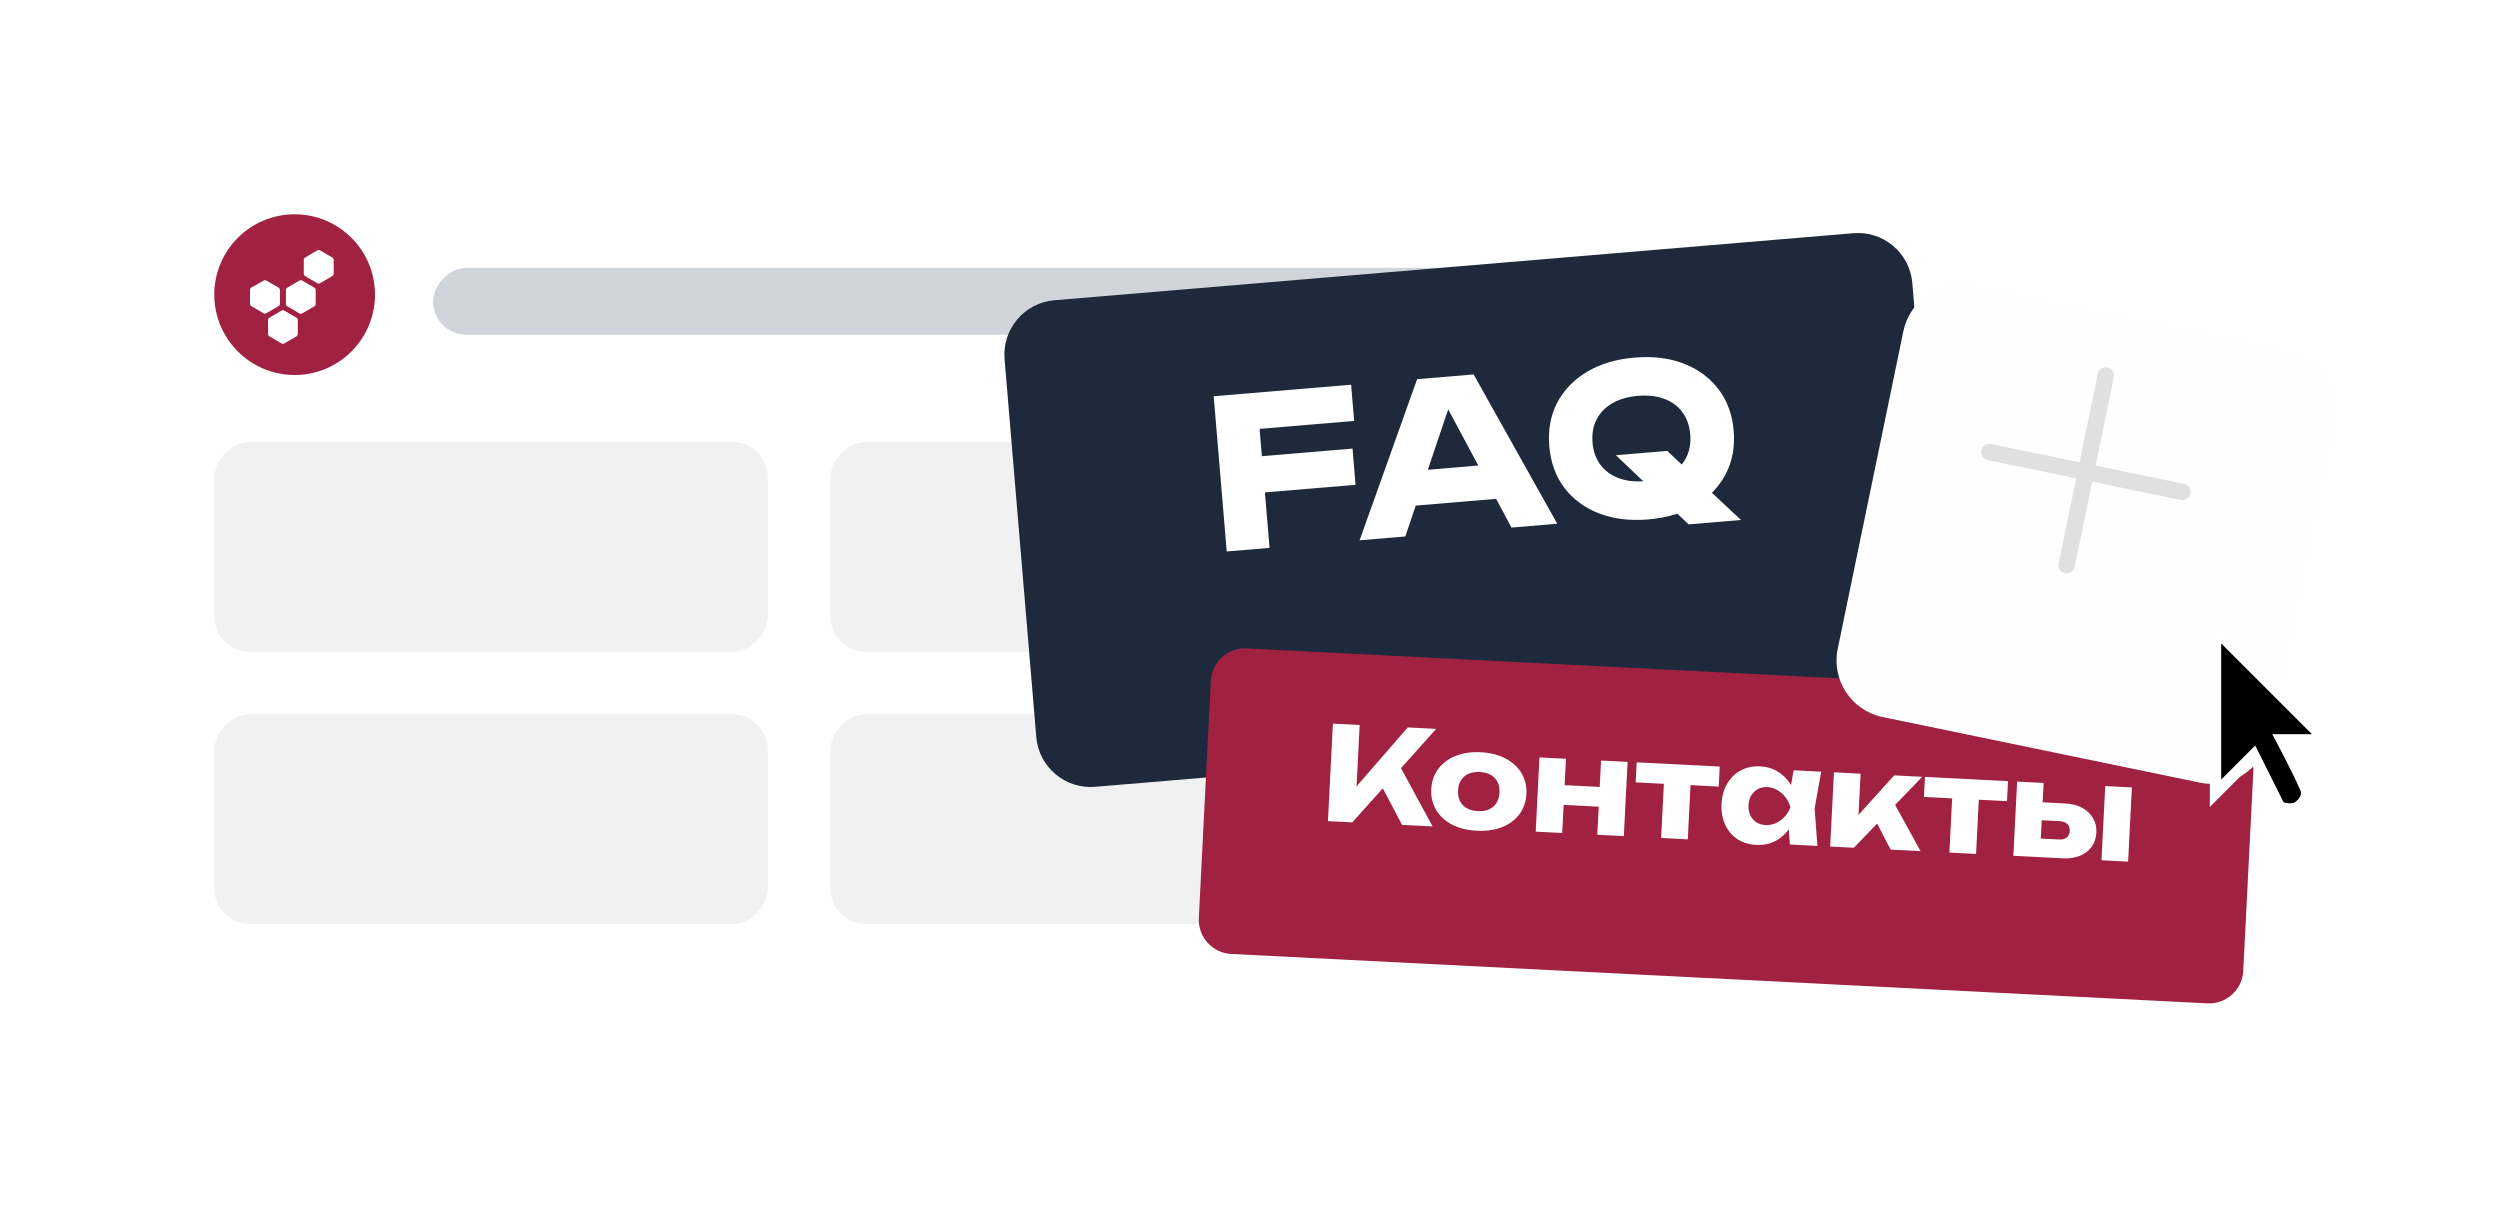
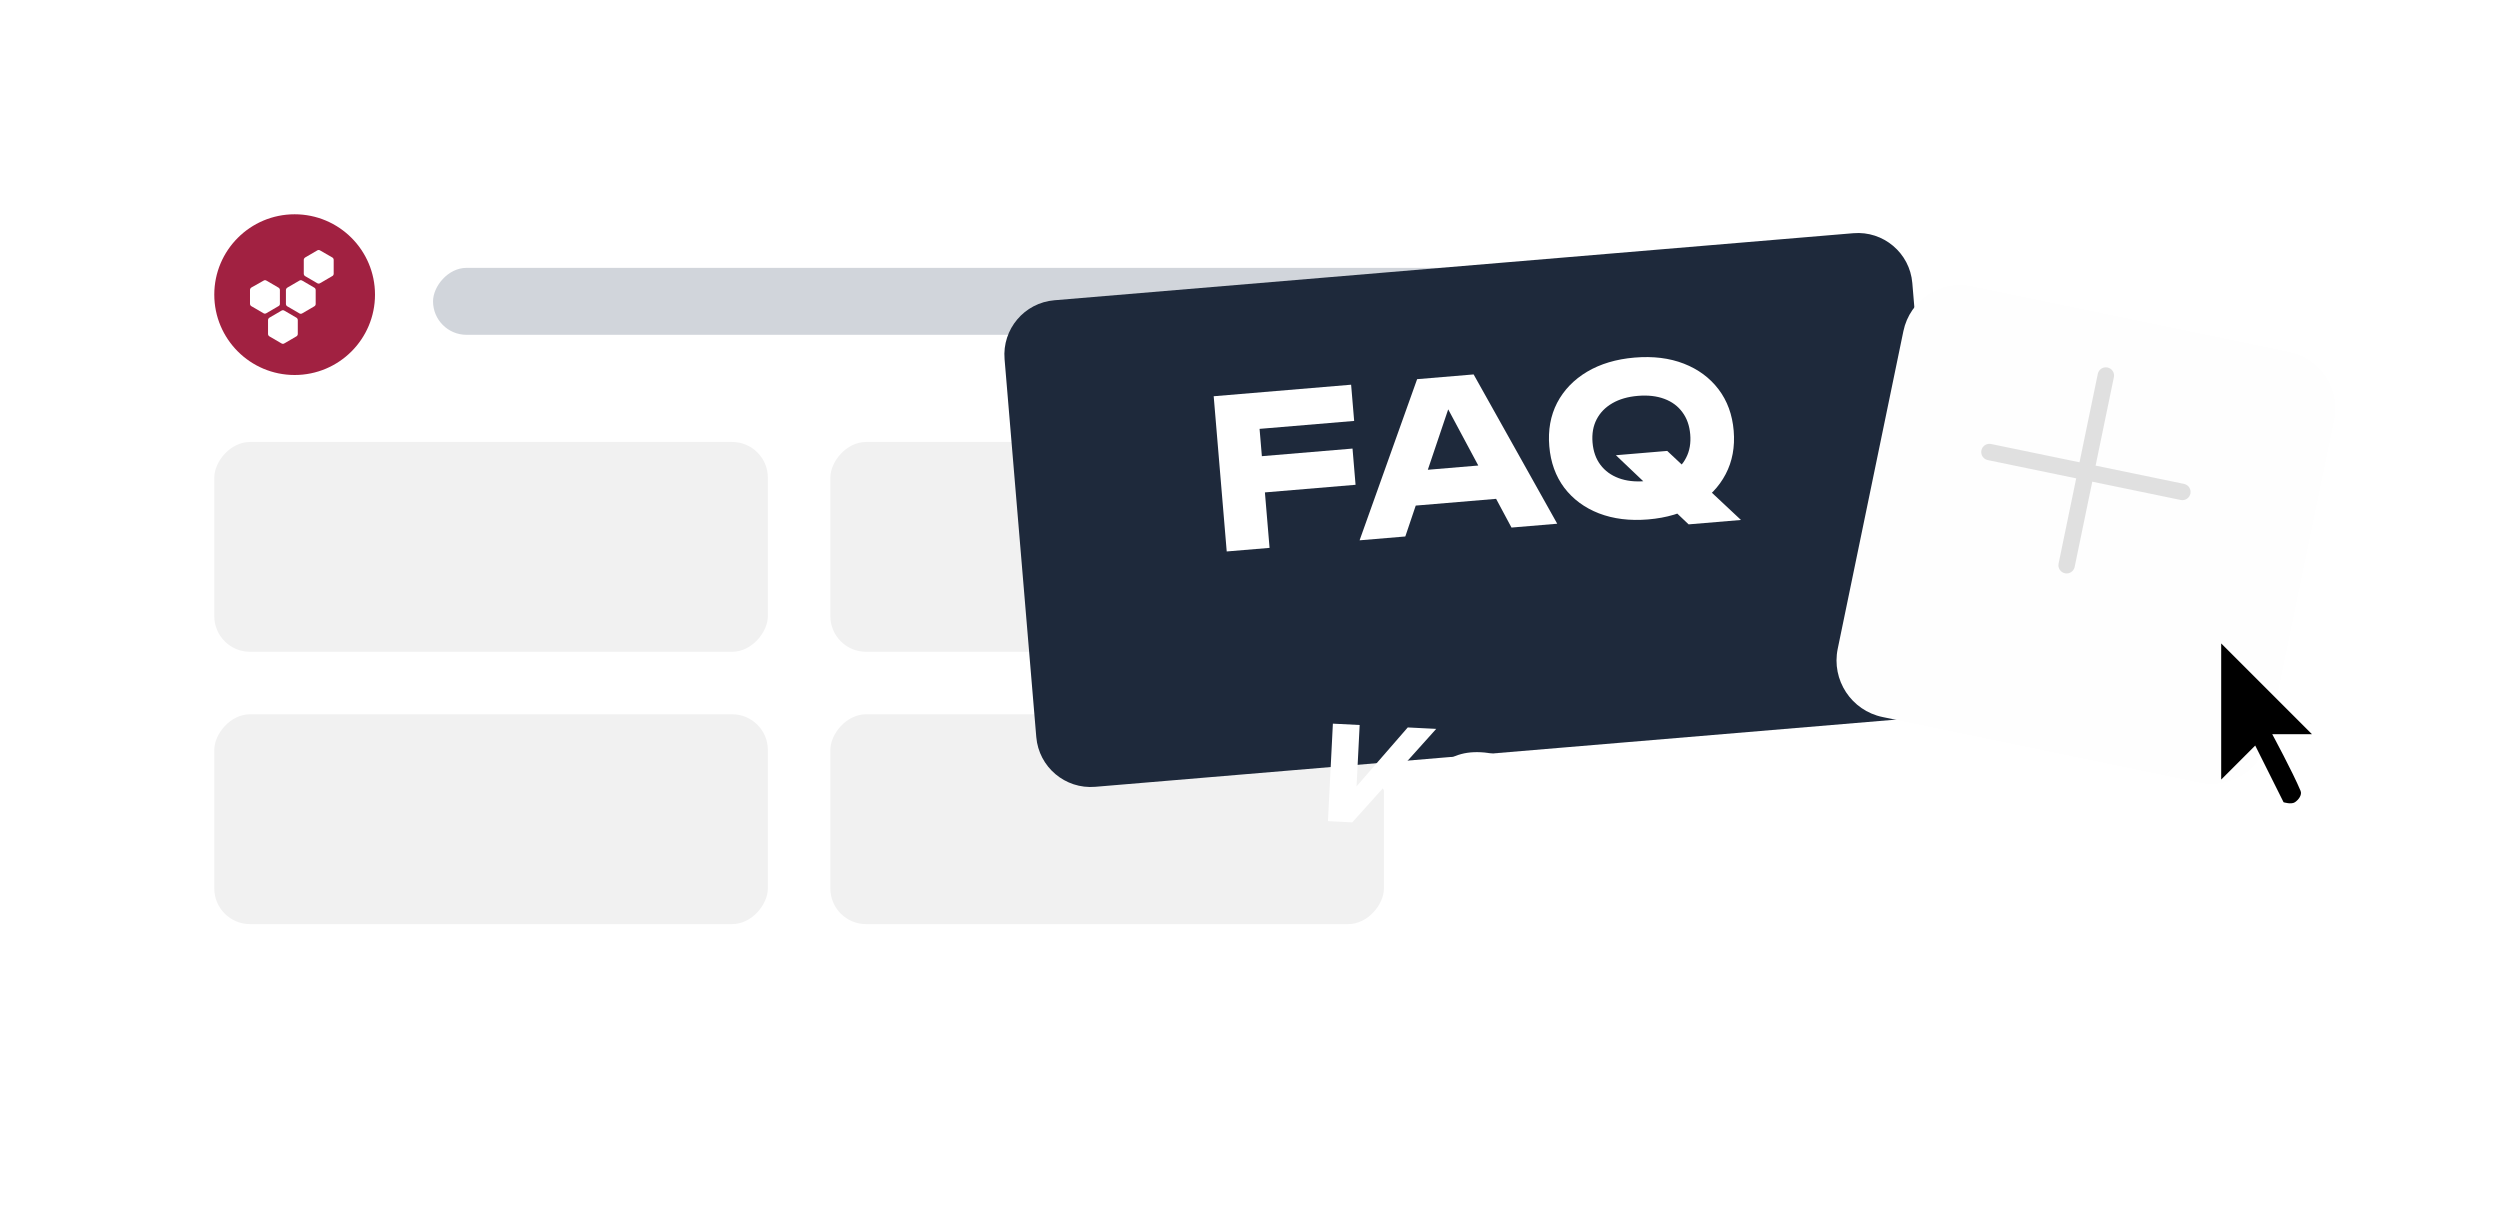
<svg xmlns="http://www.w3.org/2000/svg" width="560" height="271" viewBox="0 0 560 271" fill="none">
  <g filter="url(#filter0_d_1766_54090)">
    <path d="M32 44.993C32 37.817 37.205 32 43.626 32L356.374 32C362.795 32 368 37.817 368 44.993V210.007C368 217.183 362.795 223 356.374 223H43.626C37.205 223 32 217.183 32 210.007L32 44.993Z" fill="white" />
  </g>
  <rect width="124" height="47" rx="8" transform="matrix(-1 0 0 1 172 99)" fill="#F1F1F1" />
  <rect width="245" height="15" rx="7.5" transform="matrix(-1 0 0 1 342 60)" fill="#D1D5DB" />
  <rect width="124" height="47" rx="8" transform="matrix(-1 0 0 1 310 99)" fill="#F1F1F1" />
  <rect width="124" height="47" rx="8" transform="matrix(-1 0 0 1 172 160)" fill="#F1F1F1" />
  <rect width="124" height="47" rx="8" transform="matrix(-1 0 0 1 310 160)" fill="#F1F1F1" />
  <circle cx="66" cy="66" r="18" fill="#A12141" />
  <path d="M66.705 74.807V71.699C66.705 71.475 66.577 71.251 66.385 71.154L63.693 69.584C63.5 69.456 63.244 69.456 63.052 69.584L60.359 71.154C60.167 71.282 60.039 71.475 60.039 71.699V74.807C60.039 75.031 60.167 75.255 60.359 75.352L63.052 76.922C63.244 77.05 63.5 77.05 63.693 76.922L66.385 75.352C66.577 75.255 66.705 75.031 66.705 74.807Z" fill="white" />
  <path d="M62.698 68.08V64.972C62.698 64.748 62.57 64.524 62.378 64.428L59.686 62.858C59.493 62.73 59.237 62.73 59.045 62.858L56.321 64.396C56.128 64.524 56 64.716 56 64.94V68.048C56 68.273 56.128 68.497 56.321 68.593L59.013 70.163C59.205 70.291 59.461 70.291 59.654 70.163L62.346 68.593C62.57 68.497 62.698 68.305 62.698 68.08Z" fill="white" />
  <path d="M70.713 68.08V64.972C70.713 64.748 70.585 64.524 70.392 64.428L67.7 62.858C67.508 62.73 67.252 62.73 67.059 62.858L64.367 64.428C64.175 64.556 64.047 64.748 64.047 64.972V68.08C64.047 68.305 64.175 68.529 64.367 68.625L67.059 70.195C67.252 70.323 67.508 70.323 67.7 70.195L70.392 68.625C70.617 68.497 70.713 68.305 70.713 68.08Z" fill="white" />
  <path d="M74.745 61.319V58.211C74.745 57.986 74.617 57.762 74.424 57.666L71.7 56.096C71.508 55.968 71.252 55.968 71.059 56.096L68.367 57.666C68.175 57.794 68.047 57.986 68.047 58.211V61.319C68.047 61.543 68.175 61.767 68.367 61.863L71.059 63.433C71.252 63.561 71.508 63.561 71.7 63.433L74.392 61.863C74.617 61.767 74.745 61.543 74.745 61.319Z" fill="white" />
  <g filter="url(#filter1_d_1766_54090)">
    <path d="M428.358 50.176C427.793 43.451 421.885 38.458 415.16 39.022L236.178 54.043C229.454 54.607 224.46 60.516 225.024 67.241L232.127 151.876C232.692 158.6 238.6 163.594 245.325 163.03L424.307 148.009C431.031 147.444 436.025 141.536 435.461 134.811L428.358 50.176Z" fill="#1E293B" />
  </g>
  <path d="M277.744 102.597L302.964 100.48L303.645 108.593L278.425 110.71L277.744 102.597ZM302.65 86.174L303.331 94.287L277.555 96.45L281.759 91.475L284.382 122.722L274.785 123.527L271.867 88.757L302.65 86.174Z" fill="white" />
  <path d="M313.953 113.517L313.303 105.775L337.271 103.764L337.921 111.506L313.953 113.517ZM330.093 83.871L348.819 117.314L338.574 118.174L322.739 88.596L325.521 88.363L314.791 120.17L304.546 121.03L317.436 84.933L330.093 83.871Z" fill="white" />
  <path d="M361.963 101.971L373.46 101.006L389.978 116.474L378.249 117.458L361.963 101.971ZM369.192 116.351C365.082 116.696 361.402 116.242 358.154 114.99C354.936 113.735 352.347 111.82 350.388 109.245C348.46 106.668 347.344 103.572 347.041 99.956C346.737 96.34 347.321 93.1 348.793 90.238C350.296 87.373 352.529 85.053 355.492 83.279C358.487 81.503 362.039 80.442 366.15 80.097C370.291 79.75 373.971 80.204 377.189 81.459C380.407 82.714 382.995 84.629 384.954 87.203C386.913 89.778 388.044 92.873 388.348 96.489C388.651 100.105 388.052 103.346 386.549 106.211C385.047 109.076 382.814 111.395 379.85 113.169C376.886 114.943 373.334 116.003 369.192 116.351ZM368.473 107.774C370.729 107.585 372.644 107.035 374.217 106.125C375.79 105.215 376.95 104.013 377.696 102.518C378.473 101.022 378.778 99.284 378.612 97.306C378.446 95.328 377.855 93.666 376.84 92.319C375.855 90.97 374.511 89.978 372.808 89.343C371.105 88.708 369.126 88.485 366.87 88.674C364.644 88.861 362.745 89.409 361.172 90.319C359.599 91.23 358.424 92.433 357.647 93.93C356.87 95.427 356.564 97.164 356.73 99.142C356.896 101.12 357.487 102.783 358.503 104.129C359.518 105.476 360.877 106.467 362.58 107.102C364.283 107.737 366.247 107.961 368.473 107.774Z" fill="white" />
  <g filter="url(#filter2_d_1766_54090)">
-     <path d="M505.176 156.057C505.389 151.834 502.139 148.237 497.916 148.023L279.261 136.958C275.038 136.744 271.441 139.994 271.227 144.218L268.537 197.372C268.324 201.595 271.574 205.192 275.797 205.406L494.452 216.471C498.675 216.685 502.272 213.434 502.486 209.211L505.176 156.057Z" fill="#A12141" />
-   </g>
+     </g>
  <path d="M297.461 183.935L298.566 162.098L304.564 162.401L303.702 179.434L302.164 178.101L315.337 162.946L321.713 163.269L302.906 184.21L297.461 183.935ZM308.412 174.039L313.023 170.594L320.899 185.121L314.057 184.774L308.412 174.039Z" fill="white" />
  <path d="M330.813 186.089C328.678 185.981 326.833 185.528 325.277 184.729C323.723 183.911 322.533 182.819 321.707 181.454C320.882 180.07 320.513 178.514 320.6 176.786C320.69 175.02 321.214 173.499 322.174 172.225C323.134 170.95 324.428 169.984 326.057 169.327C327.686 168.67 329.568 168.395 331.703 168.503C333.819 168.611 335.654 169.073 337.208 169.891C338.782 170.71 339.982 171.803 340.808 173.168C341.634 174.533 342.002 176.098 341.913 177.865C341.826 179.592 341.302 181.103 340.341 182.397C339.381 183.672 338.077 184.638 336.429 185.294C334.801 185.931 332.929 186.197 330.813 186.089ZM331.036 181.693C332.006 181.742 332.84 181.609 333.537 181.294C334.254 180.98 334.813 180.502 335.215 179.861C335.617 179.22 335.841 178.453 335.886 177.56C335.933 176.628 335.789 175.833 335.452 175.173C335.117 174.495 334.609 173.963 333.928 173.578C333.266 173.195 332.45 172.978 331.479 172.929C330.509 172.88 329.665 173.012 328.949 173.326C328.232 173.64 327.673 174.118 327.271 174.759C326.87 175.381 326.646 176.148 326.6 177.061C326.553 177.973 326.698 178.768 327.034 179.447C327.369 180.126 327.877 180.657 328.558 181.042C329.239 181.427 330.065 181.644 331.036 181.693Z" fill="white" />
-   <path d="M344.838 169.664L350.778 169.965L349.937 186.59L343.997 186.29L344.838 169.664ZM358.639 170.363L364.579 170.663L363.737 187.289L357.798 186.988L358.639 170.363ZM347.975 175.749L360.582 176.387L360.358 180.812L347.751 180.174L347.975 175.749Z" fill="white" />
  <path d="M372.833 173.124L378.802 173.427L378.064 188.014L372.095 187.712L372.833 173.124ZM366.618 170.767L385.223 171.708L384.996 176.192L366.391 175.25L366.618 170.767Z" fill="white" />
  <path d="M400.932 189.171L400.478 183.135L401.381 180.874L400.711 178.534L401.773 172.546L407.945 172.858L406.477 181.103L407.104 189.483L400.932 189.171ZM402.749 180.944C402.389 182.677 401.768 184.183 400.886 185.461C400.023 186.741 398.952 187.718 397.672 188.393C396.413 189.049 394.997 189.338 393.425 189.258C391.795 189.176 390.377 188.744 389.171 187.963C387.985 187.163 387.076 186.086 386.444 184.731C385.813 183.356 385.542 181.805 385.629 180.077C385.718 178.311 386.146 176.785 386.911 175.501C387.677 174.216 388.69 173.236 389.95 172.56C391.23 171.886 392.685 171.59 394.315 171.672C395.887 171.752 397.266 172.191 398.452 172.991C399.658 173.772 400.635 174.843 401.383 176.204C402.133 177.546 402.588 179.126 402.749 180.944ZM391.656 180.382C391.615 181.197 391.743 181.934 392.04 182.591C392.357 183.249 392.807 183.778 393.39 184.177C393.974 184.557 394.655 184.767 395.431 184.806C396.246 184.847 397.022 184.711 397.758 184.398C398.495 184.066 399.151 183.593 399.727 182.98C400.303 182.367 400.747 181.66 401.06 180.858C400.831 180.01 400.461 179.251 399.949 178.583C399.438 177.915 398.833 177.379 398.134 176.974C397.434 176.568 396.677 176.345 395.861 176.304C395.085 176.265 394.387 176.414 393.766 176.753C393.146 177.091 392.645 177.572 392.263 178.194C391.9 178.818 391.698 179.548 391.656 180.382Z" fill="white" />
  <path d="M409.962 189.628L410.804 173.003L416.773 173.305L416.165 185.301L414.449 184.601L424.284 173.685L430.573 174.003L415.262 189.896L409.962 189.628ZM423.501 190.313L419.167 181.95L423.81 179.032L430.198 190.652L423.501 190.313Z" fill="white" />
  <path d="M437.405 176.392L443.374 176.694L442.636 191.281L436.667 190.979L437.405 176.392ZM431.19 174.034L449.795 174.976L449.568 179.46L430.963 178.518L431.19 174.034Z" fill="white" />
  <path d="M471.574 176.078L477.543 176.38L476.701 193.005L470.732 192.703L471.574 176.078ZM450.992 191.704L451.833 175.079L457.773 175.38L457.005 190.549L455.308 187.748L461.189 188.046C461.927 188.083 462.508 187.938 462.934 187.609C463.36 187.261 463.589 186.766 463.622 186.126C463.655 185.466 463.477 184.951 463.087 184.581C462.698 184.191 462.135 183.978 461.397 183.941L455.487 183.642L455.69 179.624L462.59 179.973C464.066 180.048 465.333 180.374 466.394 180.953C467.455 181.513 468.263 182.274 468.818 183.236C469.393 184.18 469.649 185.263 469.588 186.486C469.525 187.728 469.169 188.8 468.52 189.701C467.872 190.583 466.992 191.249 465.879 191.699C464.767 192.148 463.492 192.337 462.056 192.264L450.992 191.704Z" fill="white" />
  <g filter="url(#filter3_d_1766_54090)">
    <path d="M522.84 80.137C524.288 73.136 519.786 66.288 512.785 64.84L441.653 50.134C434.653 48.687 427.804 53.188 426.357 60.189L411.651 131.321C410.203 138.322 414.705 145.17 421.706 146.617L492.838 161.324C499.838 162.771 506.687 158.269 508.134 151.269L522.84 80.137Z" fill="#FEFEFE" />
  </g>
  <path fill-rule="evenodd" clip-rule="evenodd" d="M472.082 82.317C473.076 82.522 473.716 83.495 473.51 84.49L469.415 104.298L489.223 108.393C490.218 108.599 490.857 109.572 490.652 110.566C490.446 111.561 489.473 112.2 488.479 111.995L468.67 107.899L464.724 126.988C464.518 127.982 463.545 128.622 462.551 128.416C461.556 128.21 460.917 127.238 461.122 126.243L465.069 107.155L445.26 103.06C444.266 102.854 443.626 101.881 443.832 100.887C444.038 99.892 445.011 99.252 446.005 99.458L465.813 103.553L469.909 83.745C470.114 82.75 471.087 82.111 472.082 82.317Z" fill="#E0E0E0" />
  <g filter="url(#filter4_d_1766_54090)">
-     <path d="M517.671 175.186C518.116 176.255 517.688 180.305 515.326 181.244C512.963 182.183 509.944 181.244 509.944 181.244L504.467 170.289L495 179.756V137L524 166H513.195C513.725 167.017 517.105 173.827 517.671 175.186Z" fill="white" />
    <path fill-rule="evenodd" clip-rule="evenodd" d="M497.547 143.133V173.621L505.169 165.999L511.521 178.702C511.521 178.702 513.239 179.251 514.061 178.702C514.884 178.154 515.702 177.05 515.332 176.162C513.585 171.969 508.98 163.458 508.98 163.458H517.872L497.547 143.133Z" fill="black" />
  </g>
  <defs>
    <filter id="filter0_d_1766_54090" x="-2" y="12" width="404" height="259" filterUnits="userSpaceOnUse" color-interpolation-filters="sRGB">
      <feFlood flood-opacity="0" result="BackgroundImageFix" />
      <feColorMatrix in="SourceAlpha" type="matrix" values="0 0 0 0 0 0 0 0 0 0 0 0 0 0 0 0 0 0 127 0" result="hardAlpha" />
      <feOffset dy="14" />
      <feGaussianBlur stdDeviation="17" />
      <feComposite in2="hardAlpha" operator="out" />
      <feColorMatrix type="matrix" values="0 0 0 0 0.082 0 0 0 0 0.015 0 0 0 0 0.35 0 0 0 0.15 0" />
      <feBlend mode="normal" in2="BackgroundImageFix" result="effect1_dropShadow_1766_54090" />
      <feBlend mode="normal" in="SourceGraphic" in2="effect1_dropShadow_1766_54090" result="shape" />
    </filter>
    <filter id="filter1_d_1766_54090" x="192.889" y="20.097" width="274.713" height="188.288" filterUnits="userSpaceOnUse" color-interpolation-filters="sRGB">
      <feFlood flood-opacity="0" result="BackgroundImageFix" />
      <feColorMatrix in="SourceAlpha" type="matrix" values="0 0 0 0 0 0 0 0 0 0 0 0 0 0 0 0 0 0 127 0" result="hardAlpha" />
      <feOffset dy="13.216" />
      <feGaussianBlur stdDeviation="16.047" />
      <feComposite in2="hardAlpha" operator="out" />
      <feColorMatrix type="matrix" values="0 0 0 0 0.082 0 0 0 0 0.015 0 0 0 0 0.35 0 0 0 0.15 0" />
      <feBlend mode="normal" in2="BackgroundImageFix" result="effect1_dropShadow_1766_54090" />
      <feBlend mode="normal" in="SourceGraphic" in2="effect1_dropShadow_1766_54090" result="shape" />
    </filter>
    <filter id="filter2_d_1766_54090" x="248.419" y="125.119" width="276.88" height="119.755" filterUnits="userSpaceOnUse" color-interpolation-filters="sRGB">
      <feFlood flood-opacity="0" result="BackgroundImageFix" />
      <feColorMatrix in="SourceAlpha" type="matrix" values="0 0 0 0 0 0 0 0 0 0 0 0 0 0 0 0 0 0 127 0" result="hardAlpha" />
      <feOffset dy="8.281" />
      <feGaussianBlur stdDeviation="10.056" />
      <feComposite in2="hardAlpha" operator="out" />
      <feColorMatrix type="matrix" values="0 0 0 0 0.082 0 0 0 0 0.015 0 0 0 0 0.35 0 0 0 0.15 0" />
      <feBlend mode="normal" in2="BackgroundImageFix" result="effect1_dropShadow_1766_54090" />
      <feBlend mode="normal" in="SourceGraphic" in2="effect1_dropShadow_1766_54090" result="shape" />
    </filter>
    <filter id="filter3_d_1766_54090" x="377.383" y="29.863" width="179.727" height="179.73" filterUnits="userSpaceOnUse" color-interpolation-filters="sRGB">
      <feFlood flood-opacity="0" result="BackgroundImageFix" />
      <feColorMatrix in="SourceAlpha" type="matrix" values="0 0 0 0 0 0 0 0 0 0 0 0 0 0 0 0 0 0 127 0" result="hardAlpha" />
      <feOffset dy="14" />
      <feGaussianBlur stdDeviation="17" />
      <feComposite in2="hardAlpha" operator="out" />
      <feColorMatrix type="matrix" values="0 0 0 0 0.082 0 0 0 0 0.015 0 0 0 0 0.35 0 0 0 0.15 0" />
      <feBlend mode="normal" in2="BackgroundImageFix" result="effect1_dropShadow_1766_54090" />
      <feBlend mode="normal" in="SourceGraphic" in2="effect1_dropShadow_1766_54090" result="shape" />
    </filter>
    <filter id="filter4_d_1766_54090" x="493.2" y="136.2" width="32.6" height="48.26" filterUnits="userSpaceOnUse" color-interpolation-filters="sRGB">
      <feFlood flood-opacity="0" result="BackgroundImageFix" />
      <feColorMatrix in="SourceAlpha" type="matrix" values="0 0 0 0 0 0 0 0 0 0 0 0 0 0 0 0 0 0 127 0" result="hardAlpha" />
      <feOffset dy="1" />
      <feGaussianBlur stdDeviation="0.9" />
      <feColorMatrix type="matrix" values="0 0 0 0 0 0 0 0 0 0 0 0 0 0 0 0 0 0 0.65 0" />
      <feBlend mode="normal" in2="BackgroundImageFix" result="effect1_dropShadow_1766_54090" />
      <feBlend mode="normal" in="SourceGraphic" in2="effect1_dropShadow_1766_54090" result="shape" />
    </filter>
  </defs>
</svg>